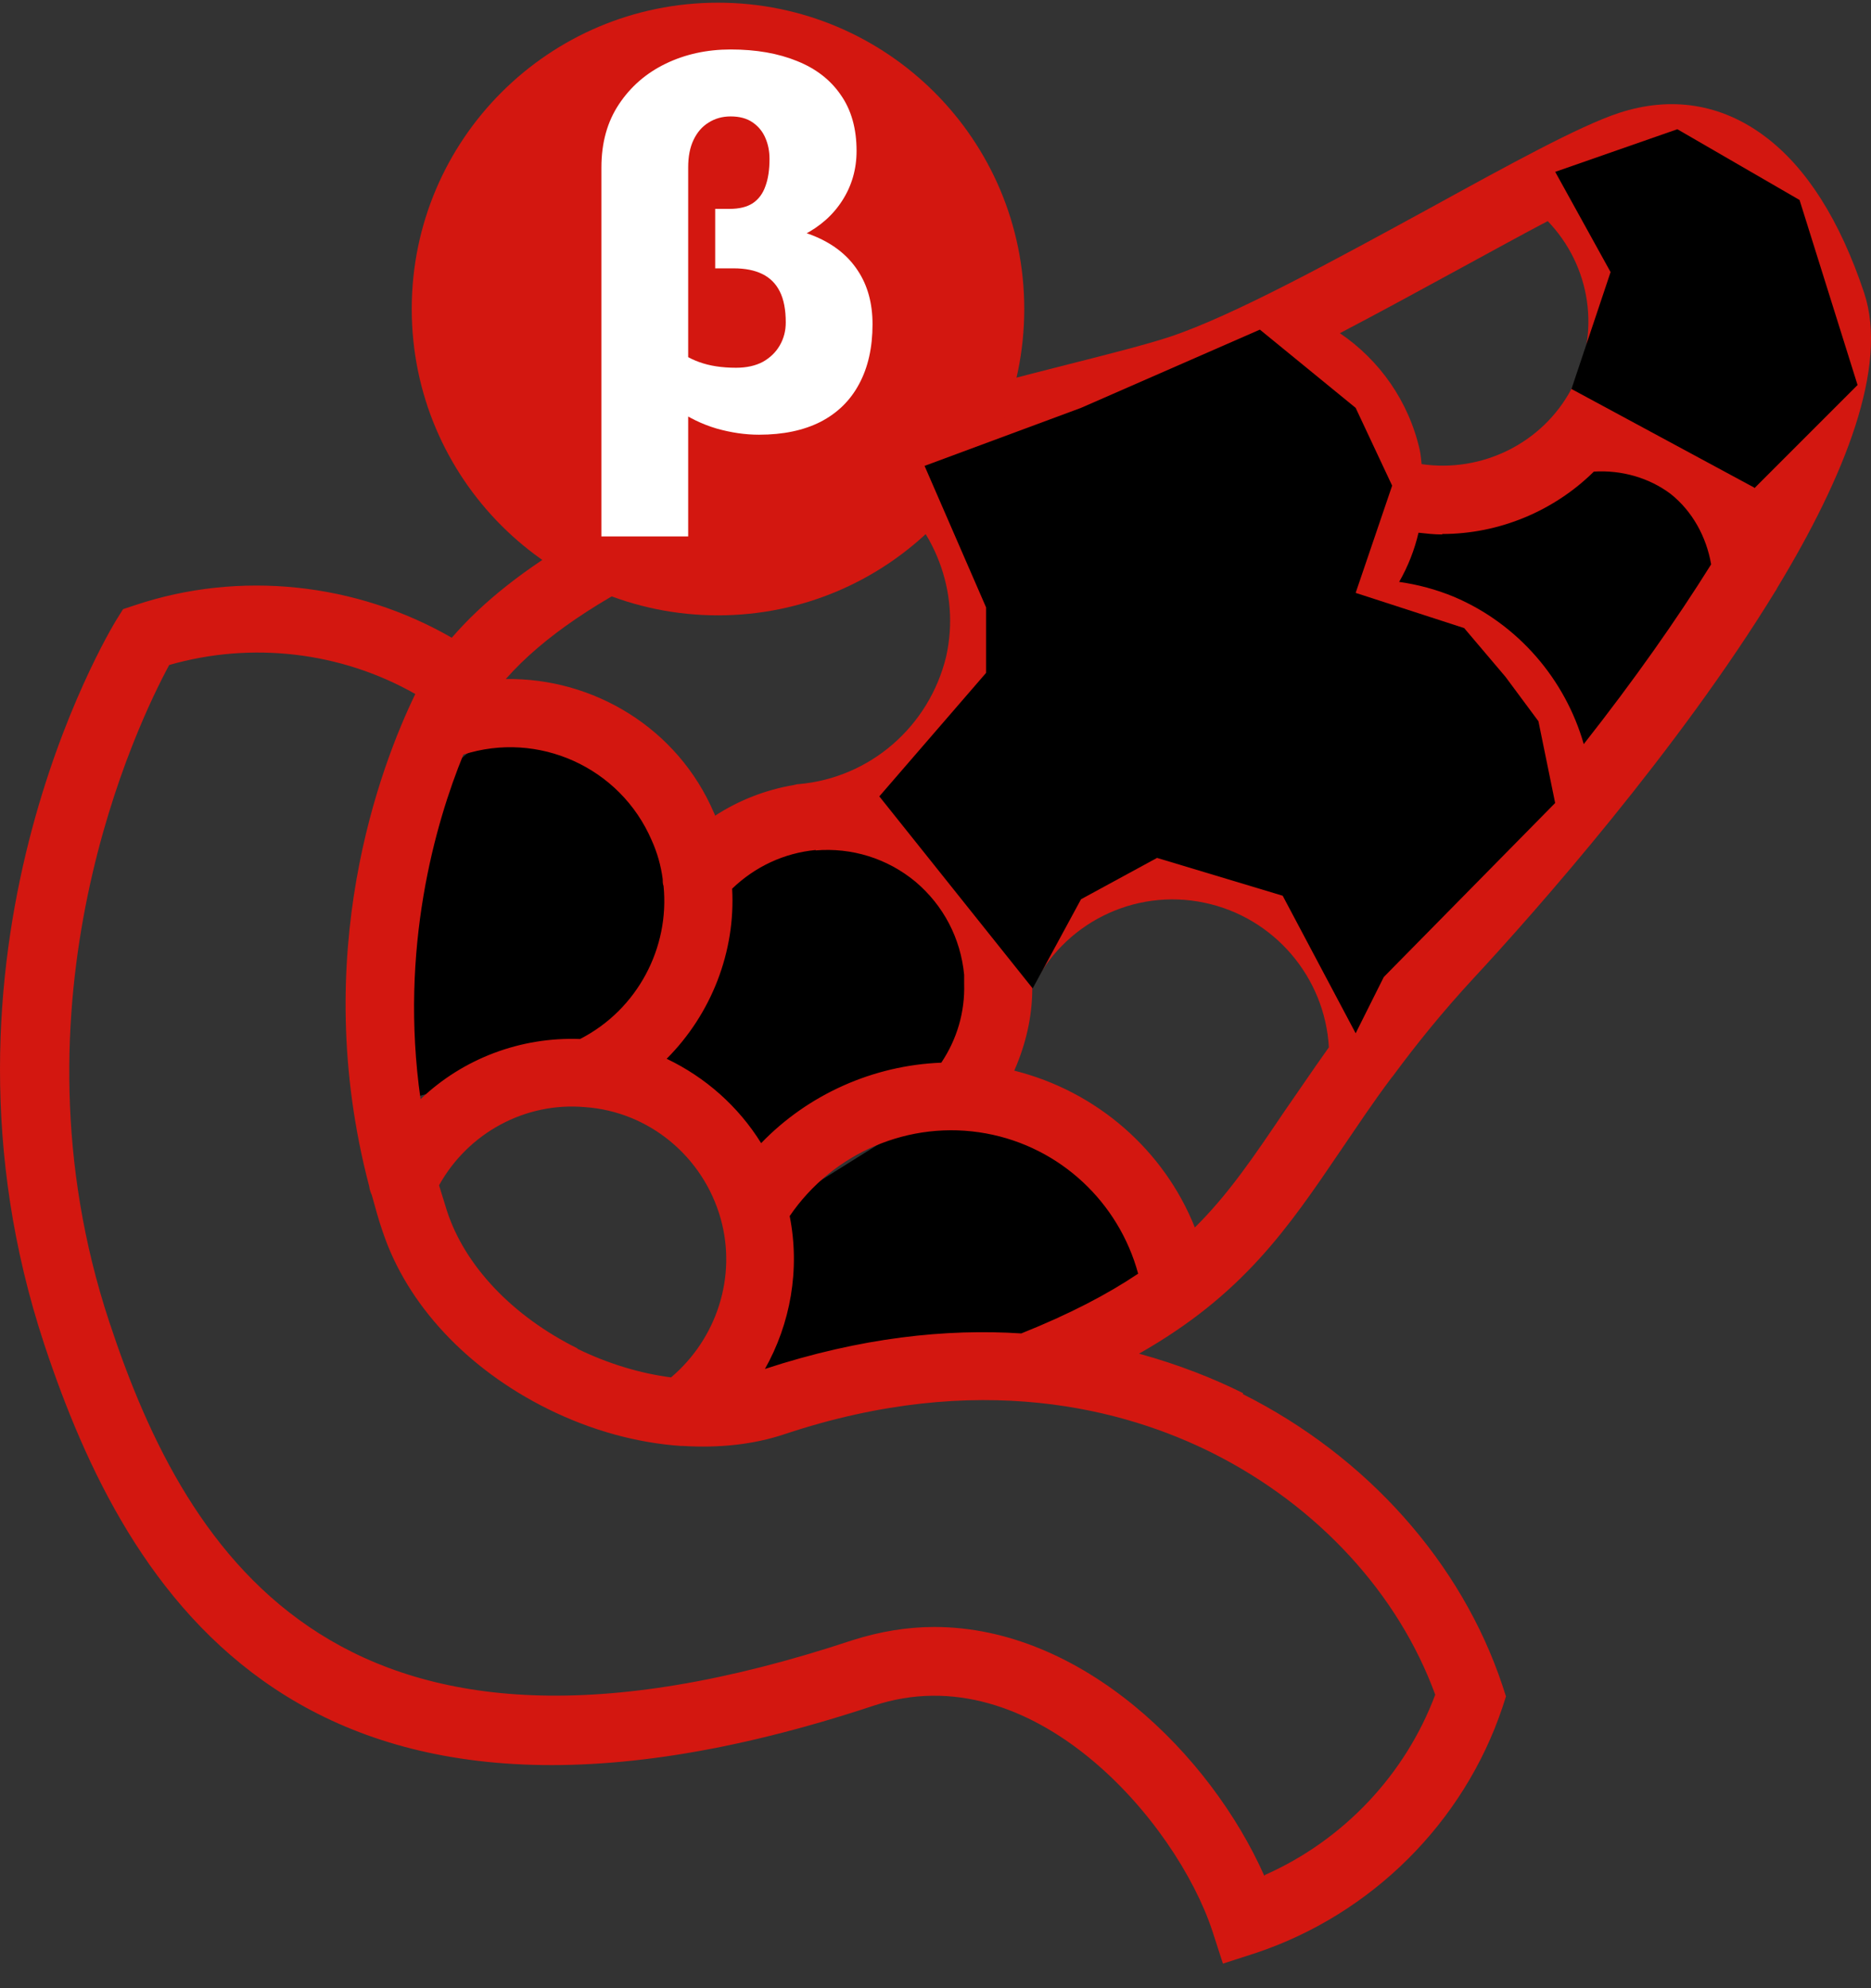
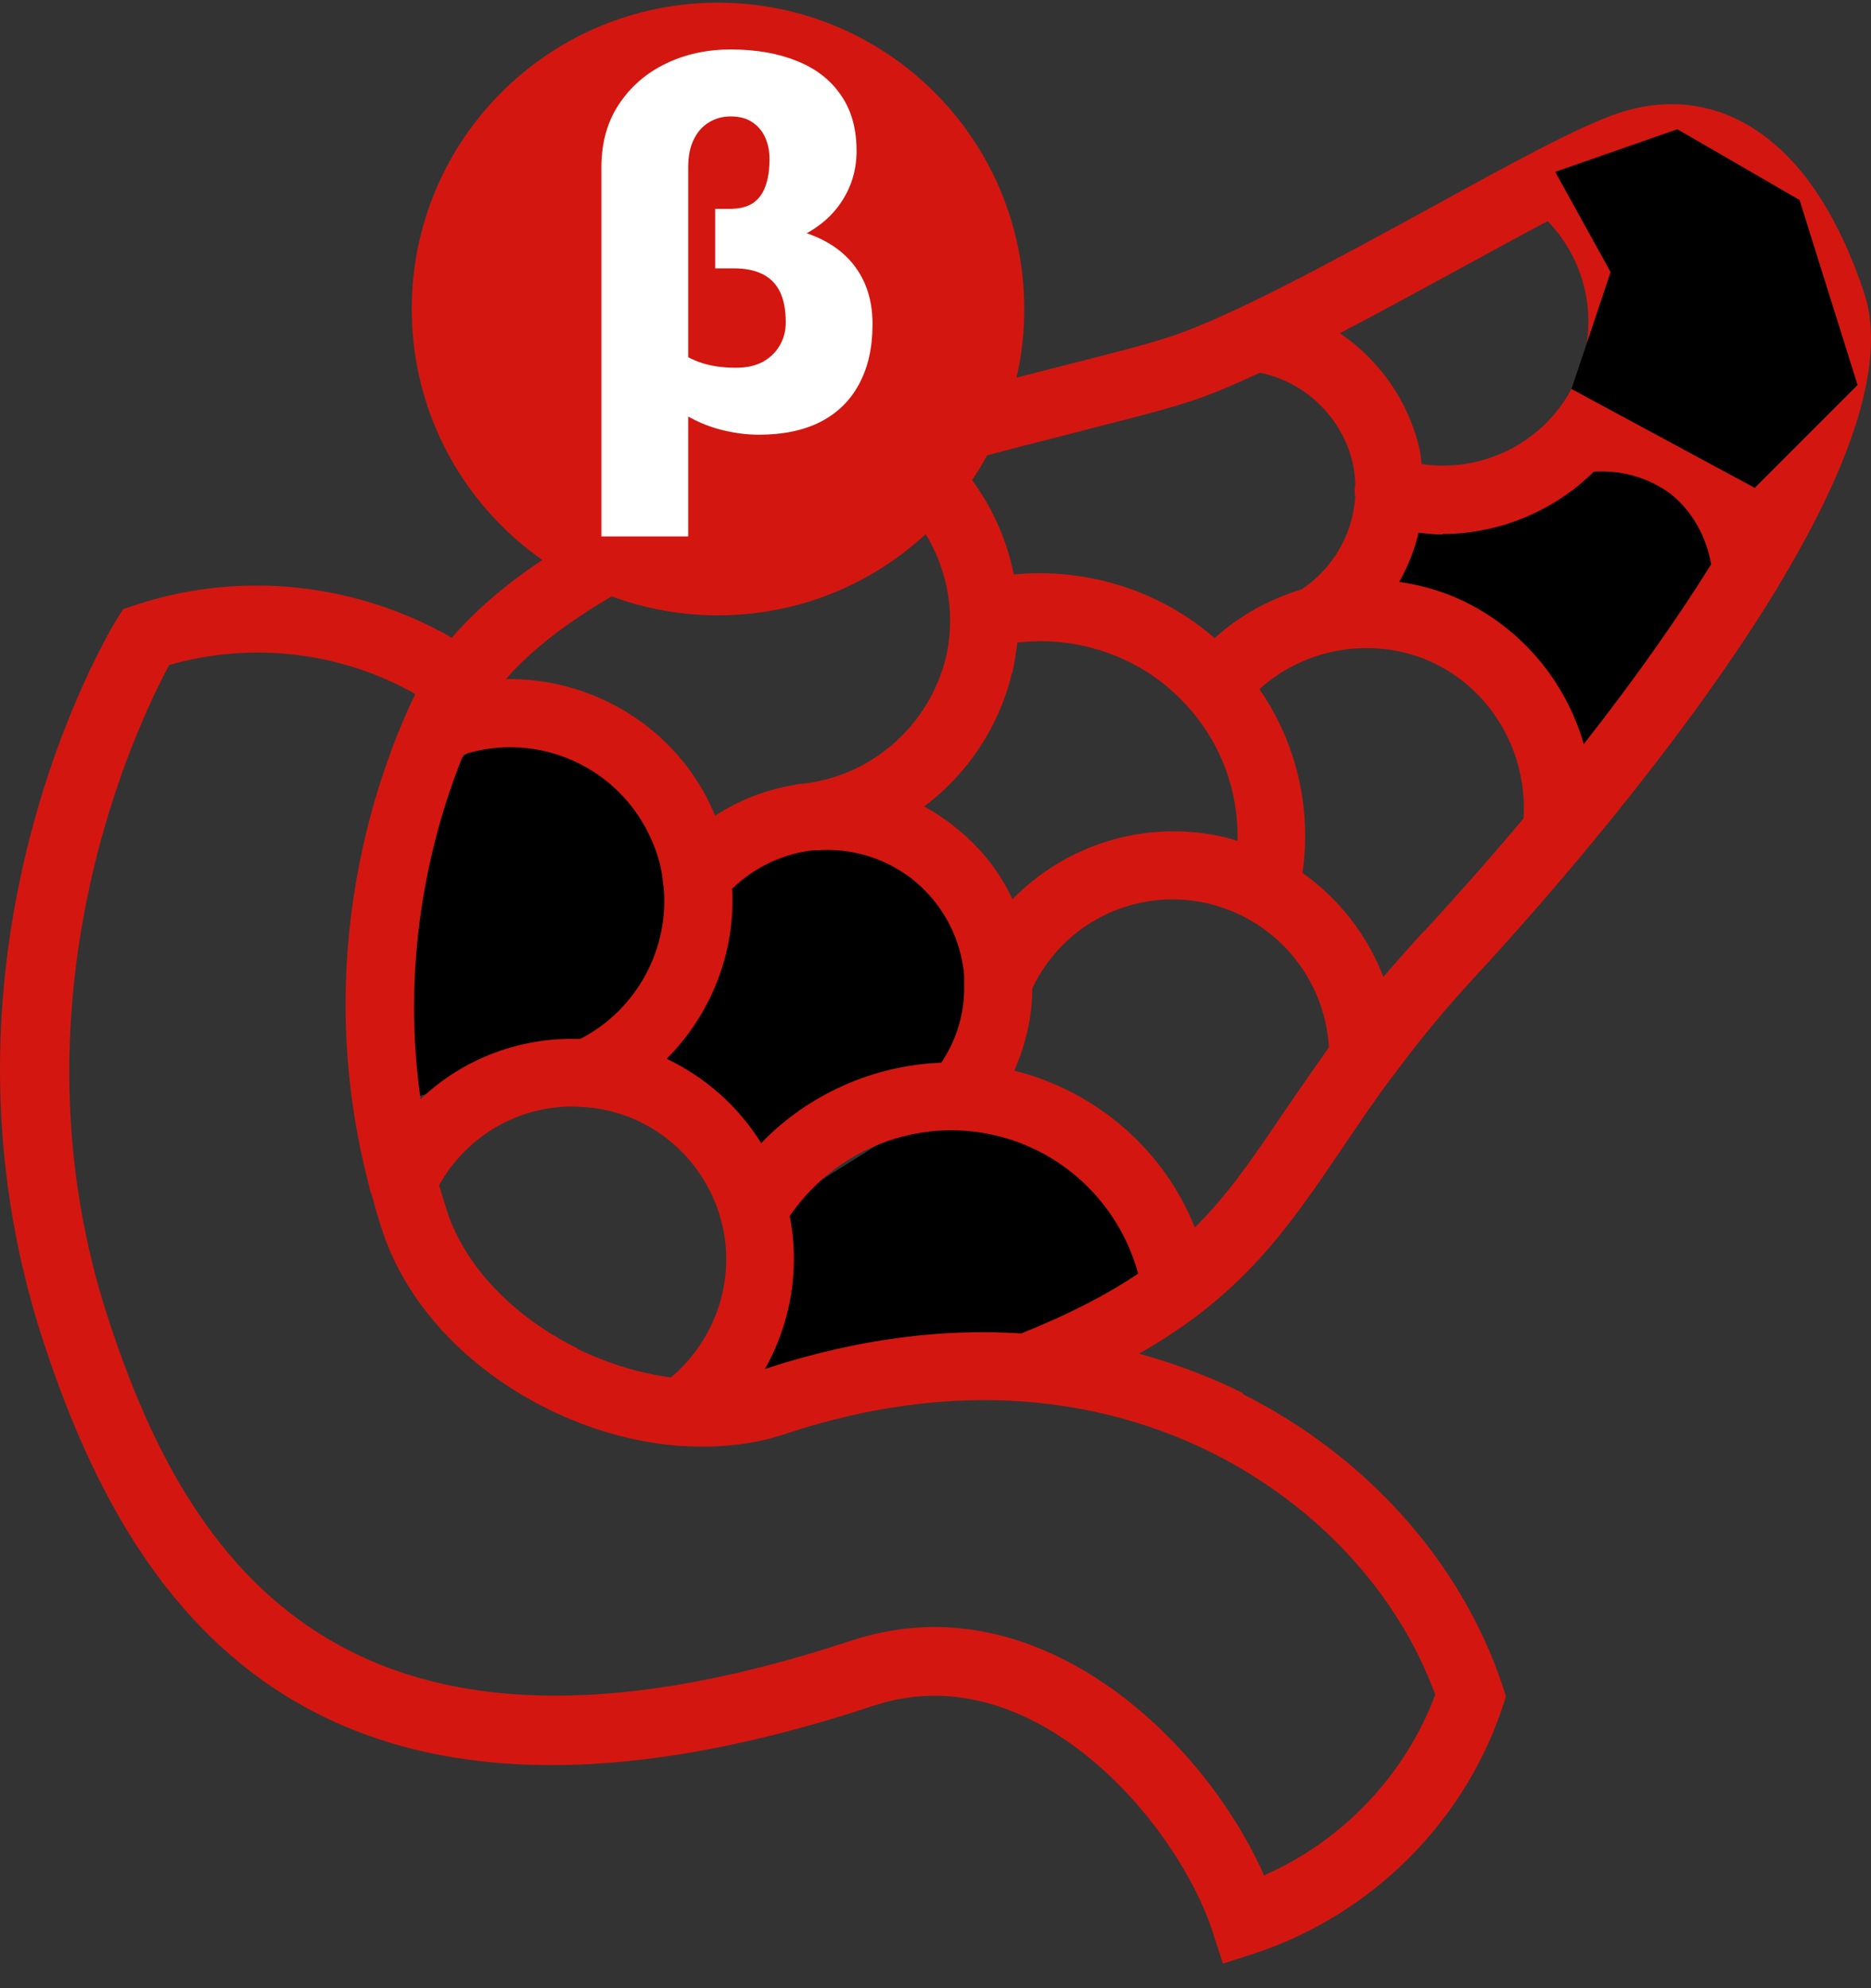
<svg xmlns="http://www.w3.org/2000/svg" width="32" height="34" viewBox="0 0 32 34" fill="none">
  <rect x="0" y="0" width="32" height="34" fill="#333333" stroke="none" />
  <path d="M23.381 8.599L22.75 10.109L24.298 10.891L25.343 11.56L25.907 12.319L26.2 13.732L29.446 9.222L29.123 8.824L28.079 7.697L25.508 8.012L23.381 8.599Z" fill="black" />
  <path d="M6.614 14.604C6.93 15.648 6.727 18.857 6.727 18.857L10.26 17.941L11.5 16.881C12.056 15.986 12.123 14.912 11.688 13.957L10.726 12.574L8.11 12.785L7.035 13.687L6.622 14.611L6.614 14.604Z" fill="black" />
  <path d="M10.906 18.083C11.034 18.767 12.191 18.466 12.282 18.767C12.47 19.406 12.95 19.895 13.582 19.677L15.198 19.12C15.348 19.068 15.483 18.985 15.588 18.865L16.385 18.023C16.46 17.941 16.528 17.85 16.573 17.745C16.956 16.873 16.964 15.881 16.603 15.002C16.581 14.942 16.543 14.874 16.505 14.822L15.987 14.04C15.776 13.724 15.408 13.559 15.04 13.611L13.642 13.799C13.424 13.829 13.221 13.935 13.071 14.092L12.522 14.664C12.424 14.761 12.349 14.882 12.304 15.017L12.169 15.408C12.094 15.626 10.876 17.858 10.914 18.083H10.906Z" fill="black" />
  <path d="M12.859 23.555L13.265 20.669L15.813 19.076C15.813 19.076 17.752 18.918 18.489 19.805C19.225 20.691 19.706 21.443 19.706 21.631C19.706 21.819 18.489 22.908 18.489 22.908L12.859 23.562V23.555Z" fill="black" />
  <path d="M23.809 8.644L23.185 10.139L24.711 10.914L25.748 11.575L26.312 12.334L26.597 13.732L29.822 9.26L29.498 8.862L28.461 7.749L25.913 8.058L23.809 8.644Z" fill="black" />
  <path d="M21.262 23.825C20.766 23.577 20.165 23.337 19.481 23.149C21.255 22.142 22.021 21.014 22.938 19.662C23.201 19.278 23.472 18.865 23.795 18.436C23.802 18.421 23.817 18.414 23.825 18.399C24.208 17.88 24.652 17.324 25.208 16.723C26.275 15.573 28.71 12.815 30.364 10.109C30.379 10.094 30.386 10.072 30.394 10.057C31.551 8.148 32.303 6.269 31.882 5.006C31.468 3.766 30.897 2.864 30.183 2.331C29.439 1.774 28.582 1.639 27.688 1.932C27.004 2.158 25.817 2.812 24.434 3.571C22.863 4.427 21.089 5.404 19.992 5.765C19.601 5.893 18.955 6.058 18.211 6.246C15.062 7.05 9.914 8.366 7.727 10.906C6.096 9.966 4.104 9.748 2.308 10.35L2.105 10.417L1.992 10.598C1.849 10.831 -1.45 16.332 0.76 22.998C2.158 27.207 5.141 32.416 14.942 29.169C17.655 28.267 20.12 31.153 20.736 33.024L20.916 33.58L21.473 33.4C23.457 32.739 25.035 31.168 25.696 29.199L25.757 29.011L25.696 28.823C24.997 26.726 23.382 24.907 21.255 23.84L21.262 23.825ZM13.078 23.419C13.521 22.638 13.687 21.706 13.506 20.796C14.243 19.714 15.558 19.143 16.866 19.383C18.136 19.616 19.135 20.563 19.466 21.781C18.94 22.134 18.294 22.472 17.467 22.803C16.189 22.72 14.724 22.871 13.078 23.412V23.419ZM9.876 23.059C8.771 22.51 7.952 21.653 7.644 20.706C7.599 20.563 7.554 20.413 7.509 20.27C8.005 19.376 8.982 18.842 10.004 18.933C11.094 19.008 12.026 19.774 12.326 20.841C12.604 21.834 12.258 22.893 11.477 23.555C10.951 23.487 10.402 23.322 9.876 23.066V23.059ZM7.922 12.905C9.2 12.492 10.605 13.115 11.146 14.37C11.244 14.588 11.304 14.806 11.334 15.032C11.334 15.069 11.334 15.115 11.349 15.152C11.454 16.204 10.906 17.264 9.921 17.768C8.899 17.73 7.915 18.106 7.193 18.797C6.825 16.219 7.449 14.07 7.922 12.912V12.905ZM17.317 11.5C17.354 11.327 17.377 11.161 17.399 10.989C18.399 10.868 19.428 11.207 20.15 11.913C20.834 12.574 21.187 13.461 21.165 14.378C21.059 14.348 20.954 14.318 20.849 14.295C19.534 14.025 18.211 14.461 17.317 15.378C17.106 14.927 16.798 14.528 16.4 14.198C16.212 14.04 16.016 13.905 15.806 13.792C16.535 13.243 17.084 12.447 17.309 11.5H17.317ZM13.95 14.543C14.566 14.491 15.175 14.679 15.656 15.077C16.137 15.483 16.43 16.047 16.49 16.67C16.49 16.7 16.49 16.723 16.49 16.753C16.49 16.776 16.49 16.798 16.49 16.821C16.505 17.302 16.37 17.768 16.099 18.173C14.934 18.218 13.822 18.715 13.018 19.549C12.627 18.918 12.063 18.422 11.402 18.106C12.168 17.339 12.582 16.272 12.522 15.197C12.912 14.822 13.408 14.588 13.95 14.536V14.543ZM20.436 20.992C19.909 19.669 18.759 18.662 17.347 18.309C17.542 17.865 17.655 17.392 17.655 16.903C18.173 15.799 19.391 15.182 20.601 15.438C21.788 15.686 22.66 16.708 22.728 17.91C22.45 18.301 22.202 18.669 21.961 19.015C21.443 19.782 21.007 20.428 20.428 20.999L20.436 20.992ZM24.351 15.926C24.103 16.197 23.87 16.46 23.66 16.708C23.389 15.994 22.901 15.37 22.277 14.927C22.435 13.807 22.172 12.702 21.54 11.785C21.863 11.492 22.247 11.289 22.66 11.176C22.668 11.176 22.683 11.176 22.69 11.169C23.246 11.026 23.855 11.056 24.411 11.289C25.479 11.74 26.132 12.845 26.057 13.995C25.524 14.634 24.952 15.28 24.351 15.934V15.926ZM24.667 9.132C25.636 9.132 26.576 8.741 27.26 8.065C27.733 8.035 28.207 8.17 28.575 8.448C28.943 8.741 29.184 9.177 29.266 9.651C28.68 10.59 27.951 11.627 27.087 12.725C26.771 11.62 25.967 10.673 24.87 10.207C24.562 10.079 24.246 9.996 23.93 9.951C24.081 9.688 24.193 9.403 24.261 9.11C24.396 9.125 24.532 9.14 24.667 9.14V9.132ZM28.056 3.029C28.582 2.857 29.048 2.932 29.484 3.255C29.995 3.638 30.446 4.367 30.777 5.367C30.98 5.976 30.687 7.028 30.01 8.351C29.823 8.042 29.582 7.757 29.289 7.531C28.913 7.246 28.477 7.058 28.026 6.96C28.575 5.72 28.372 4.292 27.553 3.247C27.756 3.157 27.929 3.082 28.064 3.037L28.056 3.029ZM24.997 4.578C25.509 4.3 26.012 4.022 26.471 3.781C27.207 4.548 27.387 5.698 26.876 6.652C26.38 7.584 25.343 8.087 24.314 7.937C24.306 7.862 24.299 7.779 24.284 7.704C24.096 6.862 23.592 6.156 22.916 5.698C23.607 5.337 24.321 4.946 24.997 4.578ZM18.504 7.366C19.301 7.163 19.932 7.005 20.36 6.862C20.706 6.75 21.112 6.577 21.548 6.374C22.329 6.532 22.968 7.148 23.141 7.945C23.164 8.065 23.179 8.178 23.179 8.298C23.164 8.366 23.164 8.433 23.179 8.501C23.134 9.132 22.81 9.711 22.262 10.079C21.713 10.245 21.202 10.523 20.774 10.913C19.834 10.094 18.579 9.703 17.339 9.824C17.196 9.117 16.873 8.463 16.392 7.922C17.166 7.704 17.895 7.524 18.512 7.366H18.504ZM15.077 8.305C15.986 8.982 16.43 10.124 16.182 11.229C15.889 12.431 14.874 13.303 13.664 13.409C13.634 13.409 13.611 13.416 13.581 13.424C13.093 13.506 12.634 13.687 12.229 13.95C12.229 13.935 12.221 13.92 12.213 13.905C11.59 12.447 10.147 11.59 8.651 11.612C9.951 10.132 12.619 9.065 15.084 8.305H15.077ZM21.623 32.077C20.706 30.011 18.504 27.823 15.979 27.823C15.52 27.823 15.054 27.899 14.581 28.049C5.87 30.942 3.21 26.666 1.872 22.615C0.053 17.129 2.361 12.356 2.894 11.372C4.307 10.966 5.833 11.146 7.103 11.868C6.517 13.078 5.269 16.31 6.314 20.285C6.321 20.338 6.336 20.39 6.359 20.436C6.419 20.646 6.472 20.857 6.547 21.067C6.96 22.307 7.99 23.412 9.373 24.096C10.117 24.464 10.891 24.674 11.642 24.727C11.65 24.727 11.665 24.727 11.672 24.727C11.672 24.727 11.672 24.727 11.68 24.727C12.296 24.765 12.89 24.704 13.424 24.524C16.745 23.419 19.241 24.096 20.751 24.855C22.54 25.757 23.915 27.252 24.547 28.981C24.035 30.349 22.976 31.468 21.638 32.062L21.623 32.077Z" fill="#D31710" />
  <path d="M12.28 10.523C15.173 10.523 17.518 8.177 17.518 5.284C17.518 2.391 15.173 0.046 12.28 0.046C9.387 0.046 7.042 2.391 7.042 5.284C7.042 8.177 9.387 10.523 12.28 10.523Z" fill="#D31710" />
  <path d="M12.232 3.845H12.809C13.255 3.845 13.635 3.912 13.95 4.047C14.267 4.182 14.507 4.376 14.672 4.629C14.839 4.881 14.923 5.186 14.923 5.545C14.923 5.944 14.846 6.284 14.694 6.566C14.544 6.848 14.324 7.064 14.033 7.214C13.745 7.36 13.395 7.434 12.981 7.434C12.746 7.434 12.504 7.399 12.254 7.328C12.008 7.255 11.777 7.143 11.563 6.993C11.351 6.841 11.18 6.647 11.047 6.412C10.918 6.174 10.854 5.891 10.854 5.562H11.395C11.395 5.697 11.444 5.821 11.541 5.932C11.64 6.041 11.78 6.127 11.959 6.192C12.138 6.257 12.348 6.289 12.589 6.289C12.768 6.289 12.921 6.255 13.047 6.188C13.173 6.117 13.27 6.023 13.337 5.906C13.405 5.788 13.439 5.658 13.439 5.514C13.439 5.297 13.405 5.12 13.337 4.985C13.27 4.85 13.17 4.751 13.038 4.686C12.906 4.621 12.743 4.589 12.549 4.589H12.232V3.845ZM12.496 0.846C12.931 0.846 13.309 0.912 13.632 1.044C13.955 1.173 14.205 1.367 14.381 1.625C14.56 1.881 14.65 2.199 14.65 2.581C14.65 2.892 14.569 3.174 14.408 3.426C14.249 3.676 14.026 3.874 13.738 4.021C13.453 4.168 13.12 4.241 12.739 4.241H12.232V3.572H12.479C12.643 3.572 12.775 3.54 12.875 3.475C12.975 3.407 13.047 3.311 13.091 3.184C13.138 3.058 13.161 2.902 13.161 2.718C13.161 2.588 13.138 2.469 13.091 2.361C13.044 2.249 12.97 2.16 12.871 2.092C12.774 2.025 12.649 1.991 12.496 1.991C12.355 1.991 12.229 2.026 12.118 2.097C12.009 2.164 11.924 2.262 11.862 2.392C11.8 2.521 11.77 2.678 11.77 2.863V9.173H10.286V2.863C10.286 2.443 10.386 2.083 10.585 1.784C10.785 1.482 11.052 1.25 11.387 1.088C11.721 0.927 12.091 0.846 12.496 0.846Z" fill="white" />
  <path d="M26.599 2.939L27.546 4.653L26.877 6.652L30.011 8.343L31.77 6.584L30.778 3.42L28.688 2.21L26.599 2.939Z" fill="black" />
-   <path d="M15.039 13.619L16.865 11.507V10.387L15.813 7.967L18.489 6.975L21.548 5.637L23.186 6.975L23.81 8.305L23.186 10.139L25.042 10.741L25.749 11.575L26.312 12.334L26.598 13.732L23.667 16.708L23.186 17.67L21.938 15.318L19.789 14.671L18.489 15.378L17.662 16.903L15.039 13.619Z" fill="black" />
</svg>